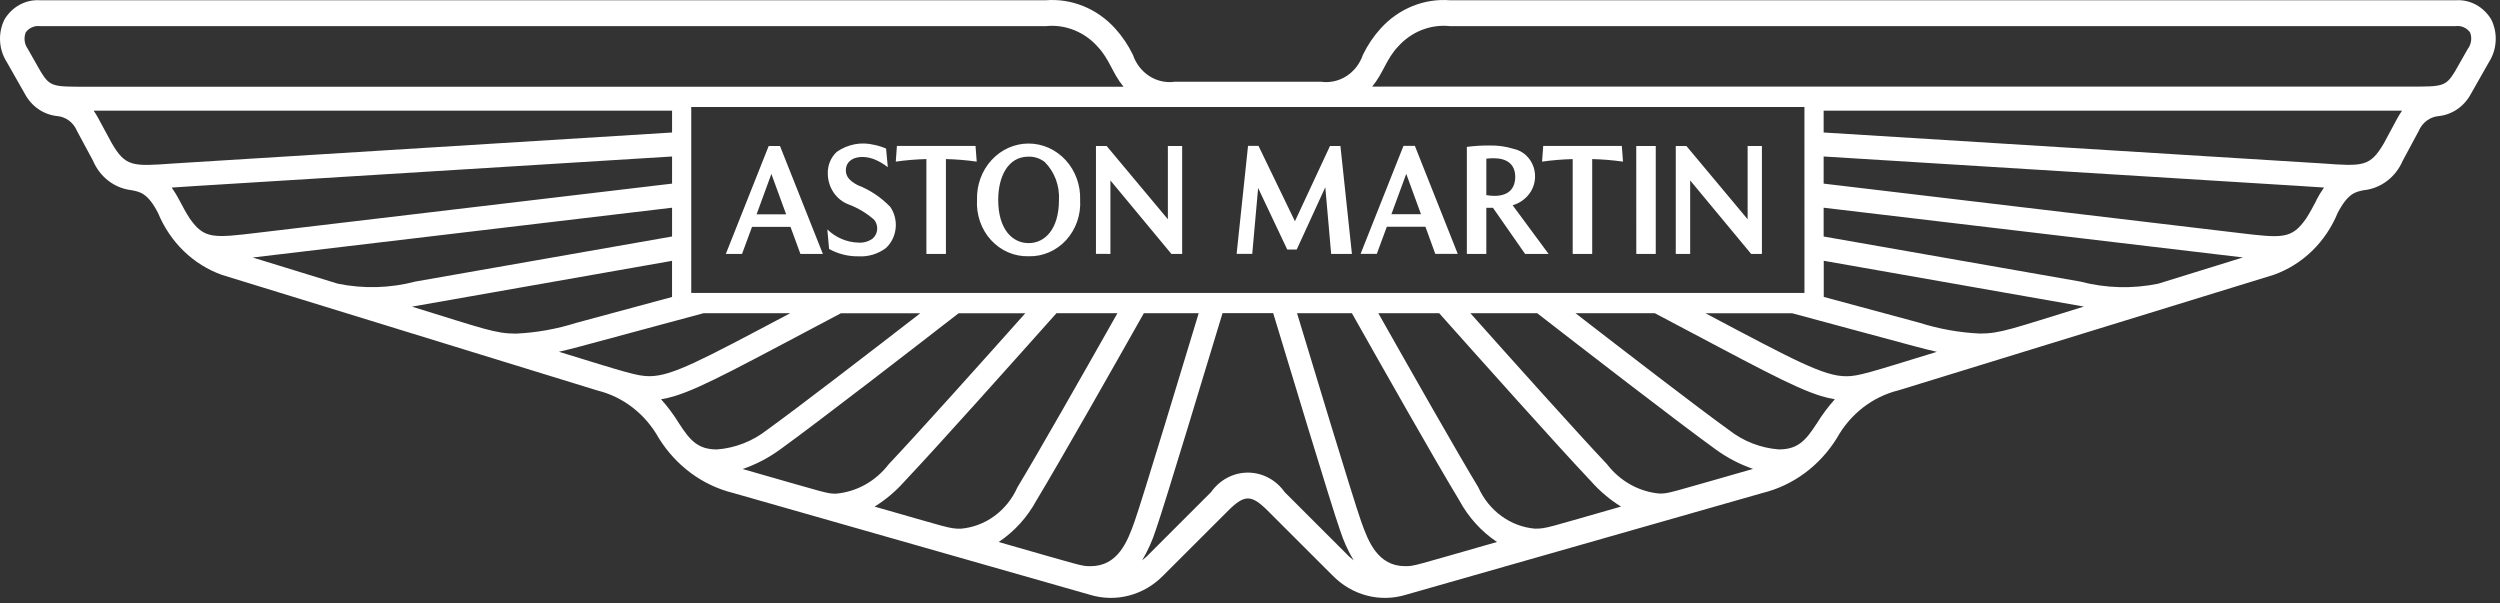
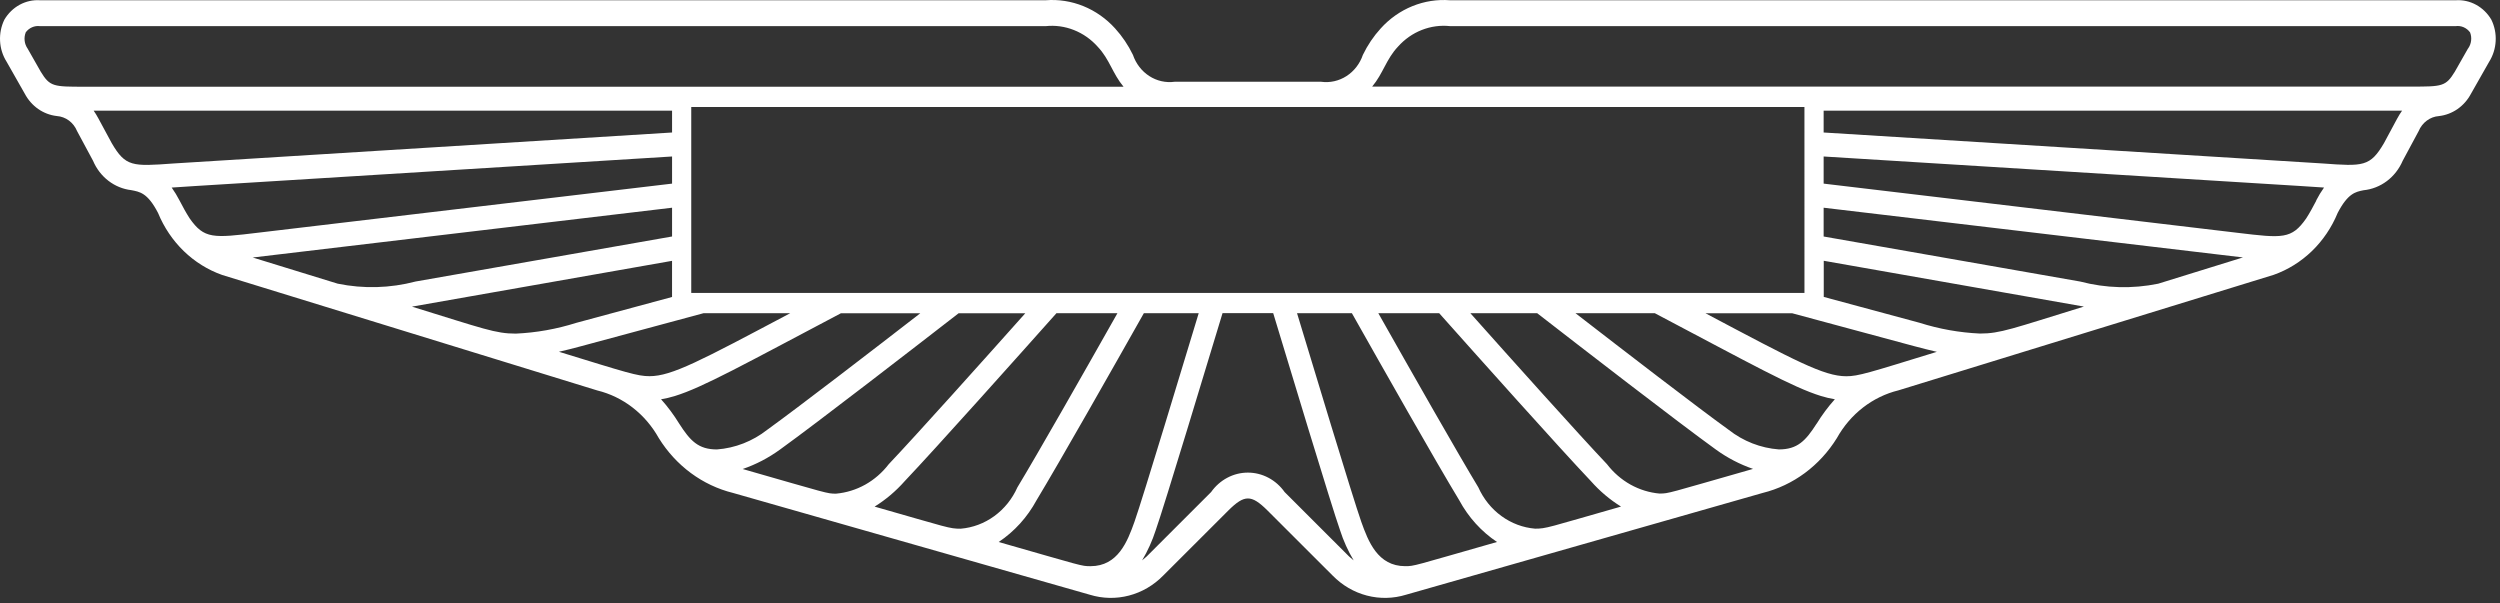
<svg xmlns="http://www.w3.org/2000/svg" width="116" height="28" viewBox="0 0 116 28" fill="none">
  <rect x="0" y="0" width="116" height="28" fill="#333333" stroke="none" />
-   <path d="M35.106 9.944H36.476L35.792 8.071L35.106 9.944ZM33.678 11.782L35.668 6.773H36.191L38.181 11.782H37.139L36.679 10.526H34.894L34.43 11.782H33.678ZM38.469 11.551L38.389 10.646C38.784 11.027 39.296 11.244 39.831 11.257C40.061 11.274 40.29 11.211 40.482 11.077C40.544 11.025 40.596 10.961 40.633 10.889C40.671 10.816 40.694 10.735 40.701 10.652C40.708 10.57 40.699 10.486 40.674 10.408C40.65 10.329 40.61 10.256 40.558 10.194C40.204 9.884 39.8 9.643 39.366 9.482C39.09 9.377 38.85 9.186 38.68 8.934C38.509 8.682 38.415 8.381 38.41 8.072C38.402 7.878 38.436 7.686 38.508 7.508C38.581 7.33 38.69 7.172 38.828 7.045C39.08 6.87 39.362 6.75 39.659 6.694C39.955 6.638 40.259 6.647 40.553 6.719C40.745 6.756 40.933 6.815 41.114 6.894L41.194 7.757C41.007 7.61 40.802 7.49 40.586 7.399C39.939 7.142 39.247 7.315 39.247 7.905C39.247 8.192 39.422 8.39 39.785 8.585C40.355 8.804 40.873 9.148 41.306 9.596C41.506 9.884 41.596 10.24 41.558 10.595C41.521 10.949 41.359 11.276 41.105 11.511C40.735 11.786 40.287 11.921 39.835 11.893C39.359 11.902 38.888 11.784 38.466 11.55M42.985 11.781V7.381C42.51 7.393 42.035 7.432 41.564 7.499L41.617 6.77H45.265L45.319 7.499C44.845 7.432 44.368 7.392 43.891 7.381V11.781H42.985ZM47.728 11.281C48.465 11.281 49.136 10.657 49.136 9.275C49.154 8.948 49.103 8.621 48.989 8.317C48.874 8.013 48.698 7.739 48.473 7.514C48.256 7.348 47.994 7.262 47.726 7.268C46.742 7.268 46.317 8.234 46.317 9.274C46.317 10.648 46.98 11.28 47.726 11.28M47.726 11.89C47.402 11.899 47.08 11.838 46.779 11.708C46.479 11.579 46.208 11.385 45.983 11.139C45.758 10.893 45.584 10.6 45.472 10.278C45.361 9.957 45.313 9.615 45.334 9.274C45.323 8.935 45.377 8.597 45.492 8.28C45.607 7.964 45.782 7.675 46.005 7.431C46.228 7.187 46.495 6.993 46.791 6.86C47.087 6.728 47.405 6.66 47.726 6.66C48.047 6.66 48.365 6.728 48.661 6.86C48.957 6.993 49.224 7.187 49.448 7.431C49.671 7.675 49.845 7.964 49.961 8.28C50.076 8.597 50.13 8.935 50.118 9.274C50.139 9.615 50.092 9.958 49.98 10.279C49.868 10.6 49.694 10.893 49.469 11.14C49.244 11.386 48.973 11.58 48.672 11.709C48.372 11.838 48.05 11.9 47.726 11.89ZM50.852 11.778V6.773H51.347L54.189 10.173V6.773H54.852V11.782H54.353L51.523 8.372V11.782L50.852 11.778ZM57.379 11.778L57.909 6.769H58.394L60.085 10.266L61.712 6.773H62.196L62.729 11.782H61.766L61.494 8.688L60.167 11.579H59.729L58.377 8.723L58.104 11.781L57.379 11.778ZM64.561 9.94H65.934L65.25 8.067L64.561 9.94ZM63.132 11.778L65.121 6.769H65.65L67.639 11.778H66.597L66.14 10.522H64.349L63.884 11.778H63.132ZM68.965 9.053C69.09 9.076 69.217 9.088 69.344 9.088C70.117 9.088 70.307 8.619 70.307 8.212C70.307 7.598 69.896 7.342 69.305 7.342C69.192 7.342 69.079 7.349 68.966 7.363L68.965 9.053ZM68.062 11.782V6.815C68.415 6.769 68.77 6.748 69.125 6.751C69.5 6.743 69.874 6.796 70.234 6.908C70.442 6.951 70.636 7.05 70.797 7.196C70.959 7.342 71.081 7.529 71.154 7.739C71.226 7.95 71.246 8.176 71.211 8.397C71.176 8.618 71.088 8.826 70.954 9C70.757 9.255 70.488 9.438 70.186 9.523L71.854 11.782H70.765L69.273 9.642H68.965V11.781L68.062 11.782ZM72.973 11.782V7.382C72.498 7.394 72.023 7.433 71.552 7.5L71.605 6.771H75.253L75.307 7.5C74.833 7.432 74.356 7.393 73.878 7.382V11.782H72.973ZM75.922 6.773H76.827V11.782H75.924L75.922 6.773ZM77.756 11.782V6.773H78.248L81.09 10.173V6.773H81.753V11.782H81.254L78.424 8.372V11.782H77.756Z" fill="white" />
  <path d="M115.598 0.912C115.426 0.619 115.181 0.38 114.891 0.222C114.6 0.063 114.275 -0.009 113.948 0.012H67.281C66.687 -0.034 66.091 0.059 65.535 0.285C64.979 0.511 64.477 0.863 64.066 1.318C63.734 1.682 63.455 2.095 63.238 2.546C63.098 2.956 62.83 3.303 62.478 3.53C62.125 3.757 61.71 3.85 61.301 3.794H54.501C54.092 3.849 53.678 3.756 53.327 3.529C52.975 3.302 52.708 2.955 52.568 2.546C52.351 2.096 52.071 1.682 51.74 1.318C51.328 0.863 50.825 0.51 50.269 0.284C49.712 0.058 49.115 -0.035 48.52 0.012H1.856C1.529 -0.01 1.203 0.063 0.912 0.221C0.621 0.38 0.376 0.618 0.203 0.912C0.054 1.218 -0.015 1.56 0.003 1.904C0.021 2.248 0.126 2.58 0.308 2.867L1.149 4.347C1.3 4.633 1.514 4.876 1.772 5.057C2.031 5.237 2.327 5.349 2.636 5.384C2.838 5.398 3.034 5.471 3.2 5.594C3.366 5.718 3.496 5.887 3.577 6.084L4.317 7.46C4.474 7.83 4.72 8.15 5.03 8.389C5.341 8.628 5.705 8.777 6.087 8.822C6.476 8.899 6.844 8.935 7.334 9.882C7.61 10.554 8.018 11.158 8.529 11.653C9.041 12.148 9.646 12.524 10.305 12.757L27.714 18.117C28.307 18.262 28.866 18.532 29.357 18.913C29.847 19.293 30.259 19.774 30.568 20.328C31.364 21.611 32.596 22.522 34.011 22.872L50.566 27.595C51.158 27.777 51.786 27.791 52.385 27.634C52.984 27.478 53.533 27.156 53.976 26.703L56.979 23.703C57.391 23.29 57.65 23.129 57.903 23.129C58.156 23.129 58.415 23.29 58.828 23.703L61.831 26.703C62.274 27.156 62.823 27.478 63.422 27.634C64.021 27.791 64.649 27.777 65.241 27.595L81.79 22.872C83.204 22.523 84.437 21.611 85.231 20.328C85.54 19.773 85.953 19.29 86.444 18.909C86.936 18.529 87.495 18.257 88.089 18.112L105.5 12.752C106.158 12.519 106.763 12.143 107.275 11.648C107.786 11.153 108.193 10.549 108.469 9.877C108.943 8.97 109.295 8.901 109.67 8.827C110.059 8.788 110.433 8.641 110.752 8.401C111.07 8.161 111.324 7.836 111.485 7.46L112.224 6.086C112.306 5.889 112.437 5.72 112.603 5.597C112.769 5.473 112.964 5.4 113.167 5.386C113.475 5.351 113.771 5.239 114.03 5.059C114.289 4.878 114.503 4.635 114.654 4.349L115.495 2.869C115.676 2.582 115.781 2.249 115.799 1.905C115.818 1.561 115.748 1.218 115.598 0.912ZM83.727 13.592H32.074V4.964H83.726L83.727 13.592ZM65.201 26.27C63.926 26.27 63.486 25.118 63.163 24.211C62.794 23.179 60.747 16.396 60.182 14.531H62.727C64.114 16.99 66.611 21.402 67.708 23.211C68.133 23.999 68.735 24.664 69.461 25.148C65.536 26.268 65.635 26.27 65.199 26.27M71.229 24.53C70.668 24.484 70.129 24.282 69.667 23.945C69.204 23.609 68.834 23.148 68.594 22.612C67.659 21.066 65.541 17.343 63.953 14.531H66.777C68.559 16.531 72.334 20.759 73.818 22.324C74.227 22.787 74.697 23.185 75.215 23.505C71.774 24.486 71.758 24.53 71.222 24.53M77.007 22.902C76.533 22.86 76.073 22.718 75.653 22.484C75.233 22.249 74.863 21.927 74.564 21.538C73.257 20.159 70.153 16.694 68.224 14.531H71.323C73.292 16.058 77.832 19.571 79.614 20.857C80.146 21.243 80.728 21.546 81.341 21.757C77.349 22.897 77.435 22.9 77.012 22.9M84.294 19.653C83.782 20.453 83.405 20.853 82.54 20.853C81.696 20.79 80.886 20.474 80.207 19.941C78.73 18.875 75.328 16.255 73.103 14.533H76.784C81.297 16.913 83.192 17.974 84.489 18.373C84.701 18.439 84.918 18.491 85.137 18.526C84.823 18.875 84.541 19.254 84.294 19.658M85.664 17.458C84.632 17.458 83.29 16.738 79.136 14.536H83.161L88.801 16.057C89.186 16.157 89.54 16.251 89.87 16.325C86.709 17.297 86.23 17.458 85.664 17.458ZM96.693 14.225C93.358 15.253 92.817 15.477 91.873 15.477C90.922 15.434 89.979 15.266 89.068 14.977L84.622 13.777V12.1L96.693 14.225ZM100.139 13.164C98.941 13.409 97.707 13.375 96.523 13.064L84.617 10.974V9.638L104.073 11.945L100.139 13.164ZM107.475 9.31C107.324 9.599 107.174 9.876 107.008 10.134C106.331 11.104 105.912 11.054 103.827 10.803L84.617 8.52V7.261L106.764 8.632C106.933 8.642 107.379 8.673 107.835 8.702C107.7 8.892 107.578 9.093 107.471 9.302M111.237 5.488C111.237 5.496 110.829 6.248 110.619 6.637C109.976 7.737 109.654 7.722 107.777 7.585L84.617 6.148V5.134H111.457C111.377 5.248 111.303 5.366 111.237 5.49M114.517 2.248L113.909 3.318C113.484 4.018 113.317 4.018 111.882 4.018H63.669C64.186 3.397 64.316 2.746 64.869 2.162C65.175 1.819 65.552 1.555 65.97 1.391C66.388 1.226 66.837 1.165 67.281 1.212H113.948C114.073 1.196 114.2 1.214 114.316 1.265C114.432 1.316 114.534 1.398 114.611 1.503C114.659 1.625 114.675 1.757 114.659 1.888C114.644 2.018 114.596 2.142 114.521 2.248M52.993 26.002C53.255 25.563 53.467 25.093 53.625 24.602C54.004 23.542 56.122 16.519 56.726 14.529H59.076C59.678 16.519 61.799 23.542 62.178 24.602C62.335 25.093 62.547 25.563 62.81 26.002C62.738 25.945 62.667 25.884 62.595 25.818L59.606 22.831C59.408 22.551 59.151 22.323 58.855 22.167C58.559 22.01 58.232 21.929 57.901 21.929C57.57 21.929 57.244 22.01 56.948 22.167C56.652 22.323 56.394 22.551 56.196 22.831L53.208 25.818C53.137 25.884 53.064 25.945 52.993 26.002ZM46.34 25.148C47.067 24.664 47.669 23.999 48.095 23.212C49.187 21.403 51.688 16.991 53.075 14.532H55.62C55.052 16.397 53.007 23.18 52.639 24.212C52.316 25.119 51.876 26.271 50.6 26.271C50.167 26.271 50.266 26.271 46.338 25.149M40.581 23.507C41.099 23.187 41.569 22.789 41.978 22.326C43.461 20.761 47.236 16.535 49.019 14.533H51.849C50.26 17.345 48.142 21.068 47.207 22.614C46.968 23.15 46.598 23.61 46.136 23.947C45.673 24.284 45.135 24.485 44.575 24.532C44.039 24.532 44.023 24.488 40.583 23.507M34.463 21.761C35.077 21.55 35.658 21.247 36.19 20.861C37.972 19.575 42.513 16.061 44.48 14.535H47.574C45.646 16.698 42.541 20.163 41.235 21.542C40.936 21.931 40.565 22.253 40.145 22.488C39.725 22.722 39.265 22.864 38.791 22.906C38.37 22.906 38.455 22.906 34.463 21.763M30.667 18.527C30.887 18.492 31.104 18.44 31.317 18.374C32.613 17.974 34.509 16.915 39.021 14.534H42.703C40.478 16.257 37.076 18.876 35.599 19.942C34.92 20.475 34.11 20.791 33.266 20.854C32.402 20.854 32.025 20.454 31.513 19.654C31.265 19.25 30.983 18.871 30.67 18.522M25.934 16.322C26.262 16.248 26.617 16.159 27.001 16.054L32.643 14.533H36.666C32.512 16.733 31.173 17.455 30.139 17.455C29.571 17.455 29.097 17.294 25.934 16.322ZM31.183 12.103V13.78L26.74 14.98C25.828 15.269 24.885 15.437 23.933 15.48C22.986 15.48 22.451 15.257 19.115 14.228L31.183 12.103ZM11.726 11.948L31.184 9.638V10.973L19.285 13.062C18.101 13.373 16.867 13.408 15.669 13.162L11.726 11.948ZM7.967 8.703C8.422 8.674 8.869 8.643 9.037 8.633L31.184 7.261V8.52L11.979 10.797C9.895 11.048 9.475 11.097 8.797 10.128C8.632 9.87 8.48 9.593 8.331 9.304C8.223 9.095 8.101 8.894 7.967 8.704M4.345 5.134H31.184V6.148L8.025 7.587C6.146 7.724 5.825 7.741 5.183 6.639L4.563 5.491C4.497 5.368 4.424 5.248 4.345 5.134ZM1.191 1.504C1.269 1.399 1.37 1.317 1.487 1.266C1.603 1.215 1.729 1.197 1.854 1.213H48.52C48.965 1.166 49.413 1.228 49.831 1.394C50.25 1.56 50.627 1.824 50.933 2.168C51.486 2.752 51.615 3.403 52.132 4.024H3.916C2.481 4.024 2.315 4.024 1.889 3.324L1.281 2.254C1.207 2.148 1.159 2.024 1.144 1.894C1.128 1.763 1.145 1.63 1.192 1.509" fill="white" />
</svg>